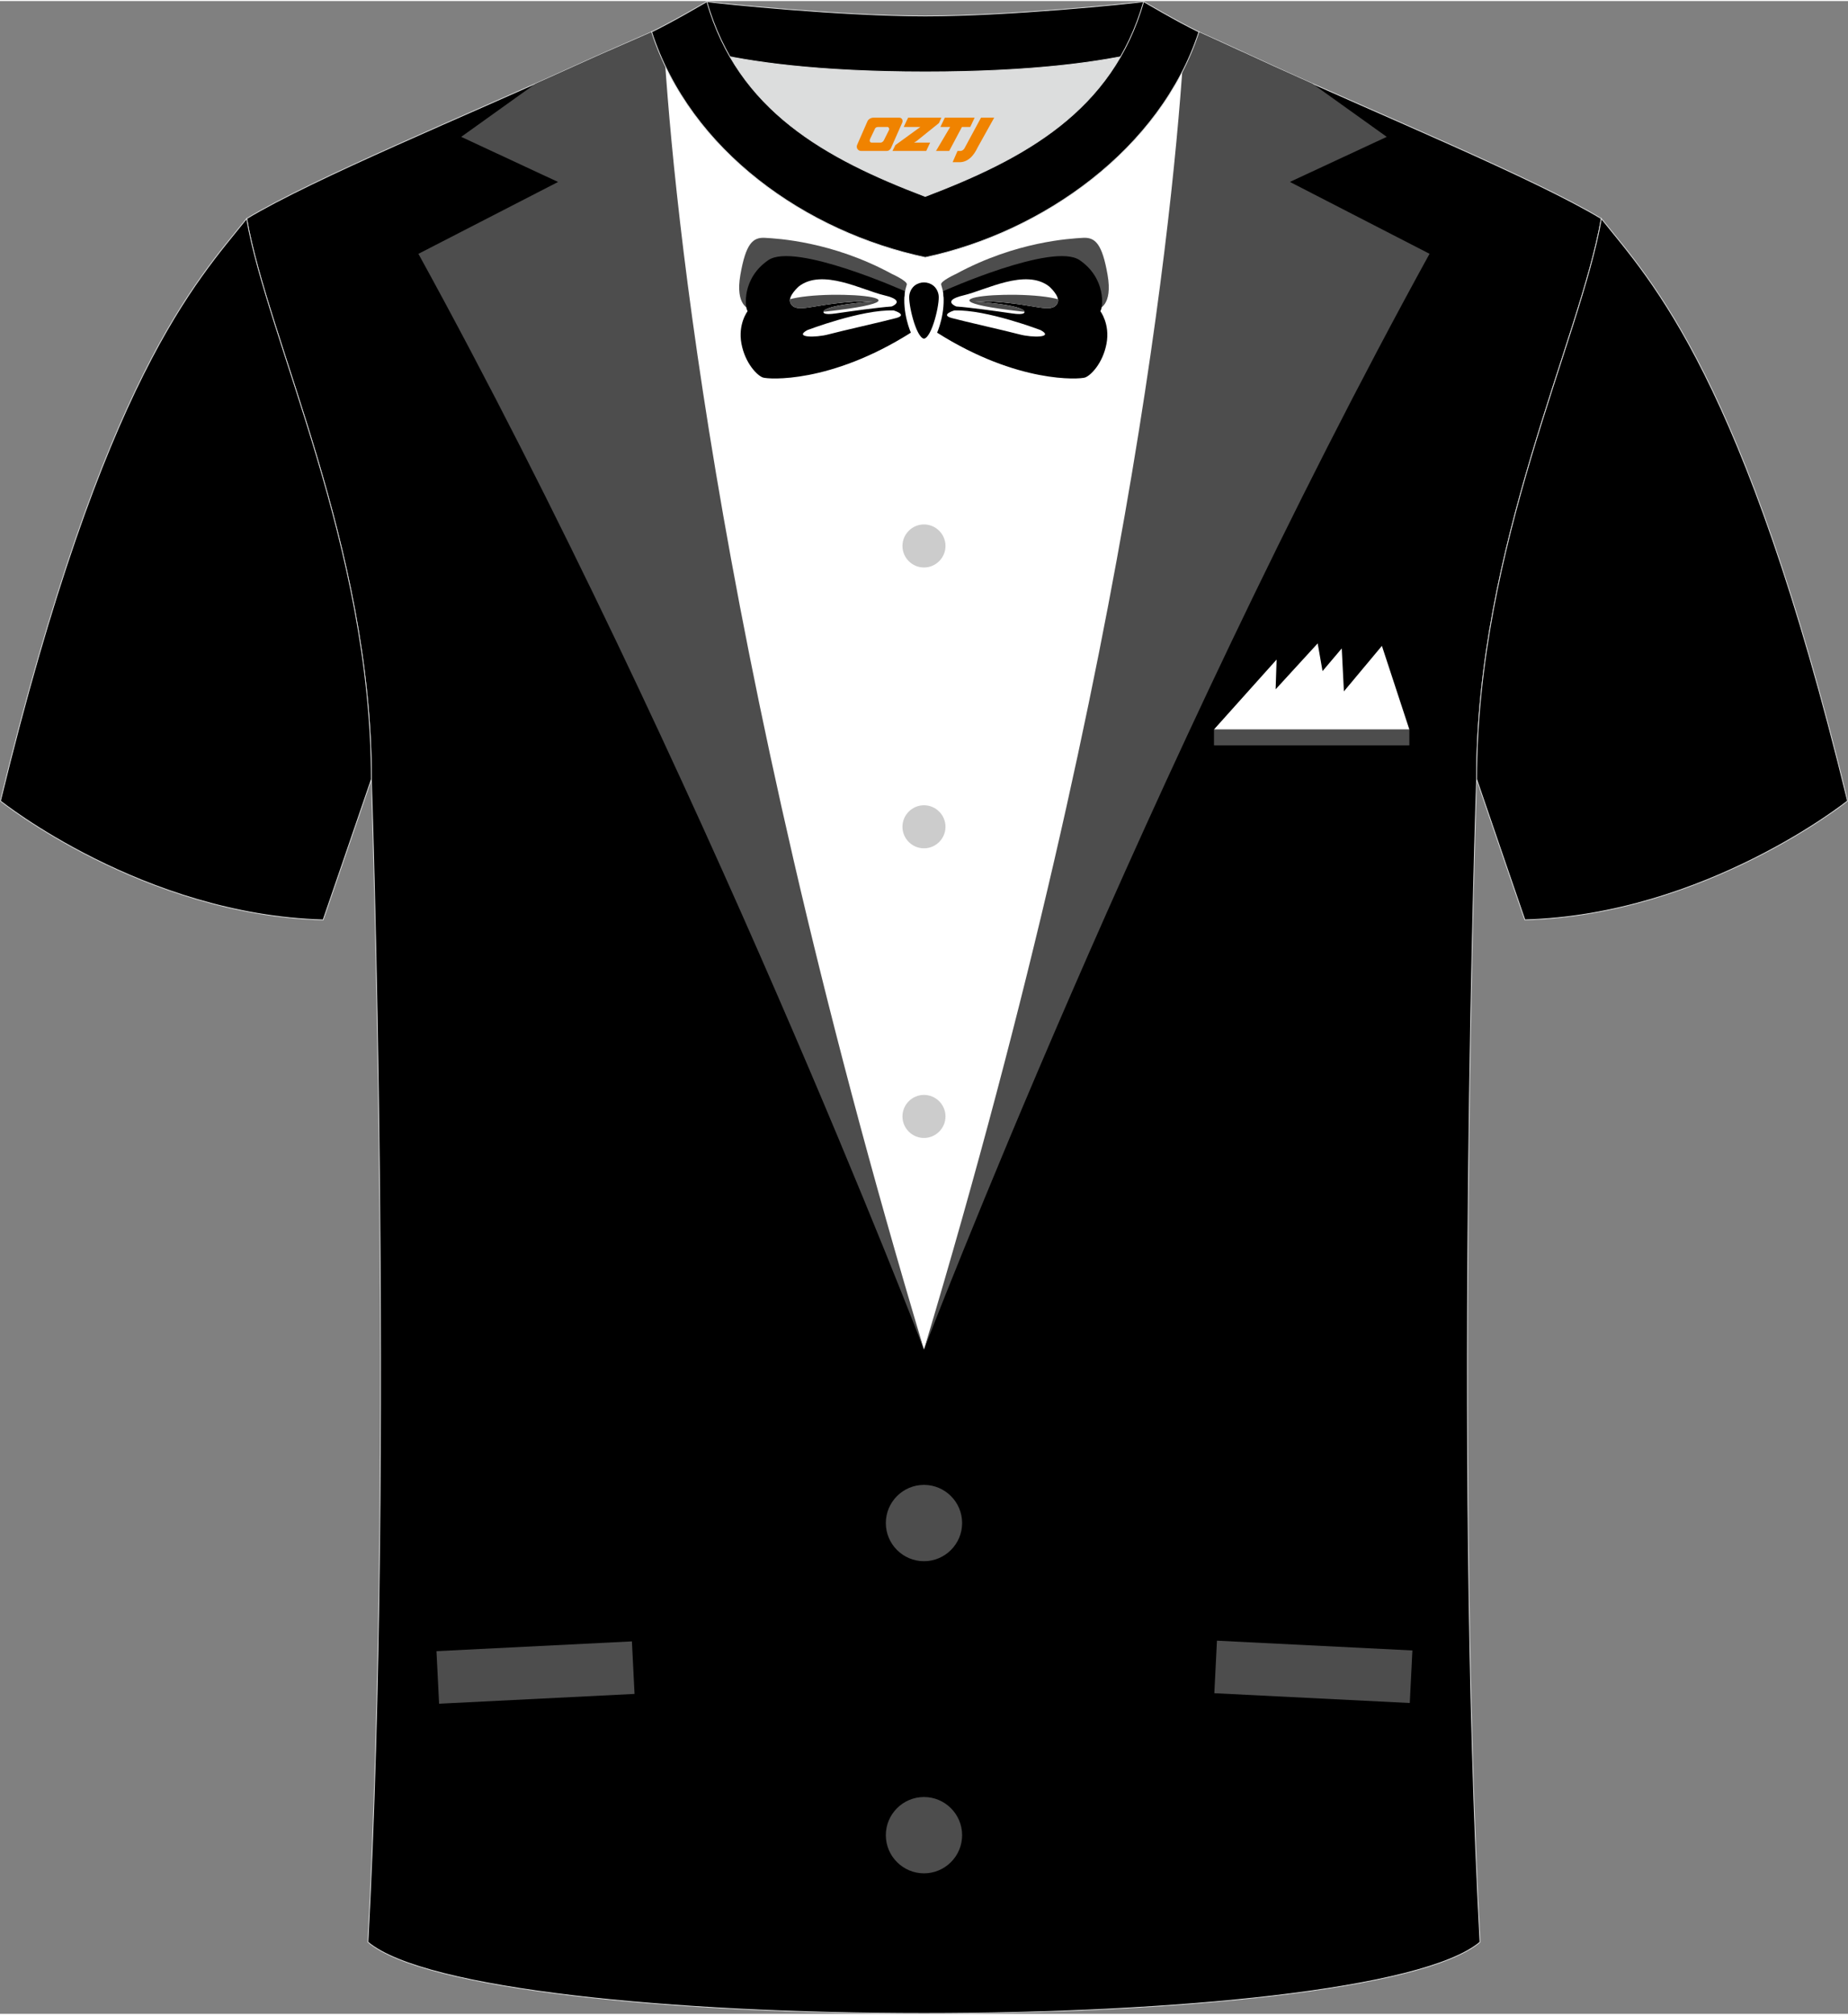
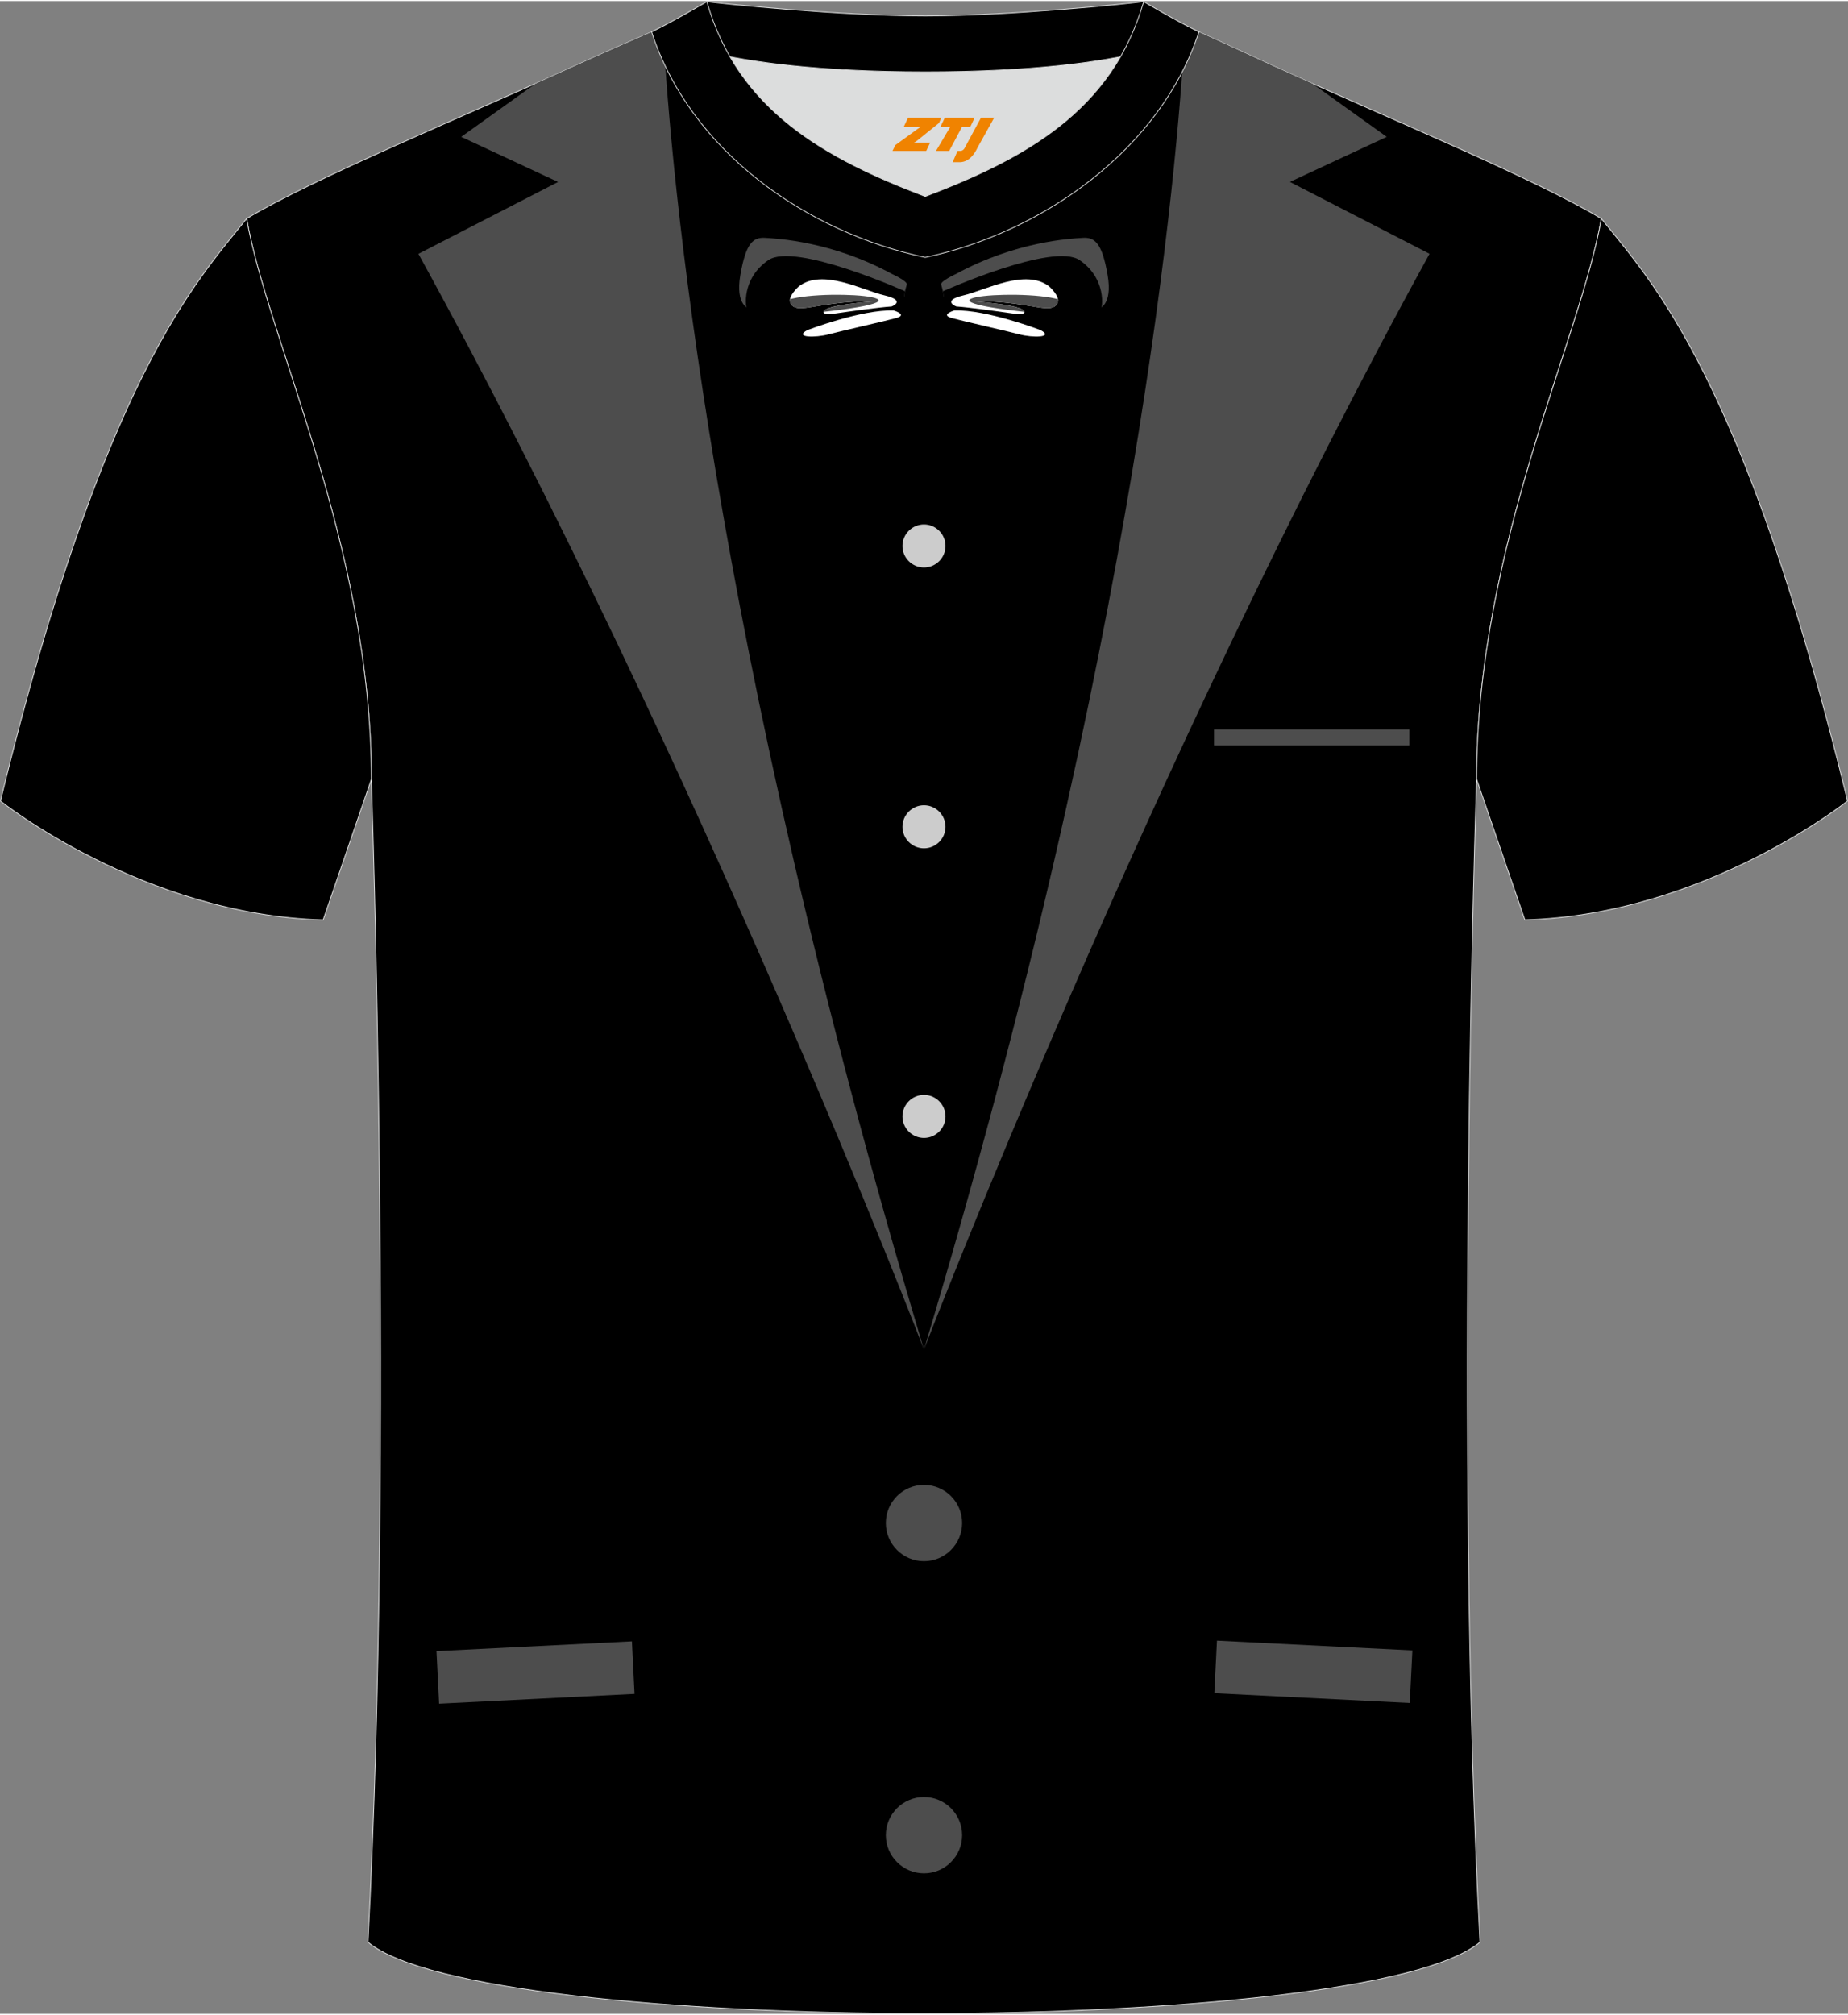
<svg xmlns="http://www.w3.org/2000/svg" xmlns:xlink="http://www.w3.org/1999/xlink" version="1.1" id="图层_1" x="0px" y="0px" width="378px" height="412px" viewBox="0 0 377.85 411.41" enable-background="new 0 0 377.85 411.41" xml:space="preserve">
  <rect x="0" y="0" width="377.85" height="411.41" fill="#808080" stroke="none" />
  <g>
    <path fill-rule="evenodd" clip-rule="evenodd" stroke="#DCDDDD" stroke-width="0.162" stroke-miterlimit="22.926" d="   M75.23,396.75c5.36-101,0.7-237.68,0.7-237.68c0-47.62-21.24-89.93-25.5-114.6c13.63-8.23,45.28-21.25,67.14-31.23   c5.55-2.52,11.68-5.18,15.66-6.93c17.52-0.32,25.34,1.25,55.54,1.25h0.31c30.2,0,38.53-1.57,56.04-1.25   c3.98,1.76,9.6,4.41,15.15,6.93c21.87,9.98,53.51,23,67.14,31.23c-4.27,24.67-25.5,66.98-25.5,114.6c0,0-4.66,136.67,0.7,237.68   C279.55,416.19,98.3,416.19,75.23,396.75z" />
    <g>
-       <path fill-rule="evenodd" clip-rule="evenodd" fill="#FFFFFF" d="M124.58,10.11l3.12,68.71l40,137.2l21.22,59.61l28.67-82.81    l36.8-139.6l-0.41-42.86c-3.31-1.53-6.4-2.96-8.86-4.05c-17.51-0.32-25.84,1.25-56.04,1.25h-0.31c-30.2,0-38.02-1.57-55.54-1.25    C130.9,7.34,127.83,8.67,124.58,10.11z" />
      <g>
        <path fill-rule="evenodd" clip-rule="evenodd" fill="#4D4D4D" d="M94.3,27.76l15.2-10.88c2.8-1.24,5.5-2.46,8.07-3.63     c5.55-2.52,11.68-5.18,15.66-6.93c0.81-0.01,1.6-0.03,2.37-0.03c1.46,27.14,9.51,123.4,53.32,269.35c0,0-45.67-119-103.37-223.97     l28.55-14.69L94.3,27.76z" />
        <path fill-rule="evenodd" clip-rule="evenodd" fill="#4D4D4D" d="M283.54,27.76l-15.2-10.88c-2.79-1.24-5.5-2.46-8.07-3.63     c-5.55-2.52-11.17-5.17-15.15-6.93c-0.99-0.02-1.95-0.03-2.88-0.04c-1.46,27.14-9.51,123.4-53.32,269.35     c0,0,45.67-119,103.37-223.97l-28.55-14.69L283.54,27.76z" />
      </g>
      <rect x="89.43" y="336.2" transform="matrix(0.999 -0.05 0.05 0.999 -16.908 5.886)" fill-rule="evenodd" clip-rule="evenodd" fill="#4D4D4D" width="40" height="10.75" />
      <rect x="263.05" y="321.53" transform="matrix(0.05 -0.999 0.999 0.05 -86.074 592.583)" fill-rule="evenodd" clip-rule="evenodd" fill="#4D4D4D" width="10.75" height="40" />
    </g>
    <path fill-rule="evenodd" clip-rule="evenodd" stroke="#DCDDDD" stroke-width="0.162" stroke-miterlimit="22.926" d="   M327.42,44.47c10.2,12.75,29.25,32.3,50.34,119.02c0,0-29.08,23.29-65.98,24.31c0,0-7.14-20.74-9.86-28.74   C301.92,111.46,323.15,69.14,327.42,44.47z" />
    <path fill-rule="evenodd" clip-rule="evenodd" fill="#DCDDDD" d="M149.26,11.39c8.45,14.62,23.39,22.27,39.92,28.55   c16.55-6.29,31.48-13.92,39.92-28.56c-8.65,1.66-21.45,3.09-39.92,3.09C170.71,14.48,157.91,13.05,149.26,11.39z" />
    <path fill-rule="evenodd" clip-rule="evenodd" stroke="#DCDDDD" stroke-width="0.162" stroke-miterlimit="22.926" d="   M189.18,3.05c-17.28,0-41.78-2.53-44.66-2.93c0,0-5.53,4.46-11.29,6.19c0,0,11.78,8.17,55.95,8.17s55.95-8.17,55.95-8.17   c-5.76-1.72-11.29-6.19-11.29-6.19C230.95,0.52,206.46,3.05,189.18,3.05z" />
    <path fill-rule="evenodd" clip-rule="evenodd" stroke="#DCDDDD" stroke-width="0.162" stroke-miterlimit="22.926" d="   M189.18,52.4c23.96-5.08,48.15-22.11,55.95-46.09c-4.43-2.13-11.29-6.19-11.29-6.19c-6.4,22.33-24.3,32.08-44.66,39.82   c-20.33-7.73-38.27-17.52-44.66-39.82c0,0-6.86,4.05-11.29,6.19C141.14,30.66,164.83,47.24,189.18,52.4z" />
    <path fill-rule="evenodd" clip-rule="evenodd" stroke="#DCDDDD" stroke-width="0.162" stroke-miterlimit="22.926" d="   M50.43,44.47C40.23,57.23,21.18,76.78,0.09,163.5c0,0,29.08,23.29,65.98,24.31c0,0,7.14-20.74,9.86-28.74   C75.93,111.46,54.7,69.14,50.43,44.47z" />
    <path fill-rule="evenodd" clip-rule="evenodd" fill="#4D4D4D" d="M188.92,318.89c4.3,0,7.8-3.5,7.8-7.8s-3.5-7.8-7.8-7.8   s-7.8,3.5-7.8,7.8S184.62,318.89,188.92,318.89z" />
    <path fill-rule="evenodd" clip-rule="evenodd" fill="#4D4D4D" d="M188.92,382.69c4.3,0,7.8-3.5,7.8-7.8s-3.5-7.8-7.8-7.8   s-7.8,3.5-7.8,7.8C181.12,379.18,184.62,382.69,188.92,382.69z" />
    <path fill-rule="evenodd" clip-rule="evenodd" d="M185.93,60.1c-0.28,1.69,1.35,8.66,2.99,8.91c1.64-0.25,3.27-7.22,2.99-8.91   C191.35,56.65,186.49,56.65,185.93,60.1z" />
    <path fill-rule="evenodd" clip-rule="evenodd" fill="#4D4D4D" d="M153.24,62.92c0,0-2.97-0.61-1.86-6.96s2.52-7.71,5.04-7.56   c2.52,0.15,13.66,0.71,25.91,7.36c0,0,3.28,1.49,3.08,2.19c-0.2,0.71-0.46,1.46-0.48,2.39C184.89,61.28,153.24,62.92,153.24,62.92z   " />
    <path fill-rule="evenodd" clip-rule="evenodd" d="M185.02,59.31c0,0-22.48-10.08-27.93-6.35c-5.44,3.73-4.79,9.68-4.23,10.43   c0,0-2.02,2.62-1.26,6.65c0.76,4.03,3.25,6.53,4.39,6.91c1.13,0.38,13.76,1.26,30.25-9.17C186.23,67.77,184.41,63.69,185.02,59.31z   " />
    <path fill-rule="evenodd" clip-rule="evenodd" fill="#FFFFFF" d="M163.34,58.32c0,0-2.27,1.97-1.76,3.3   c0.5,1.34,1.99,1.26,3.78,1.01s7.76-1.46,13.1-1.21c0,0-9.98,0.65-10.08,2.12c0,0-0.3,0.73,2.59,0.3c2.9-0.43,8.72-1.23,11.34-1.41   c0,0,3.12-1.18-1.46-2.27C176.26,59.08,168.17,54.6,163.34,58.32z" />
    <g>
      <g>
        <defs>
          <path id="SVGID_1_" d="M163.34,58.32c0,0-2.27,1.97-1.76,3.3c0.5,1.34,1.99,1.26,3.78,1.01s7.76-1.46,13.1-1.21      c0,0-9.98,0.65-10.08,2.12c0,0-0.3,0.73,2.59,0.3c2.9-0.43,8.72-1.23,11.34-1.41c0,0,3.12-1.18-1.46-2.27      C176.26,59.08,168.17,54.6,163.34,58.32z" />
        </defs>
        <clipPath id="SVGID_2_">
          <use xlink:href="#SVGID_1_" overflow="visible" />
        </clipPath>
        <g clip-path="url(#SVGID_2_)">
          <path fill-rule="evenodd" clip-rule="evenodd" fill="#4D4D4D" d="M159.95,61.55c5.26-3.12,37.24-0.93,6.53,2.17      C166.48,63.72,153.6,65.99,159.95,61.55z" />
        </g>
      </g>
    </g>
    <path fill-rule="evenodd" clip-rule="evenodd" fill="#FFFFFF" d="M165.05,67.27c0,0,11.09-4.26,17.67-4.03c0,0,3,0.88,0.5,1.56   s-11.17,2.62-13.81,3.33C166.76,68.84,162.25,68.81,165.05,67.27z" />
    <g>
      <path fill-rule="evenodd" clip-rule="evenodd" fill="#4D4D4D" d="M224.6,62.92c0,0,2.97-0.61,1.86-6.96s-2.52-7.71-5.04-7.56    c-2.52,0.15-13.66,0.71-25.91,7.36c0,0-3.28,1.49-3.08,2.19c0.2,0.71,0.46,1.46,0.48,2.39C192.95,61.28,224.6,62.92,224.6,62.92z" />
      <path fill-rule="evenodd" clip-rule="evenodd" d="M192.82,59.31c0,0,22.48-10.08,27.93-6.35c5.44,3.73,4.79,9.68,4.23,10.43    c0,0,2.02,2.62,1.26,6.65c-0.76,4.03-3.25,6.53-4.39,6.91c-1.13,0.38-13.76,1.26-30.25-9.17    C191.62,67.77,193.43,63.69,192.82,59.31z" />
      <path fill-rule="evenodd" clip-rule="evenodd" fill="#FFFFFF" d="M214.5,58.32c0,0,2.27,1.97,1.76,3.3    c-0.5,1.34-1.99,1.26-3.78,1.01s-7.76-1.46-13.1-1.21c0,0,9.98,0.65,10.08,2.12c0,0,0.3,0.73-2.59,0.3    c-2.9-0.43-8.72-1.23-11.34-1.41c0,0-3.12-1.18,1.46-2.27C201.58,59.08,209.67,54.6,214.5,58.32z" />
      <g>
        <g>
          <defs>
            <path id="SVGID_3_" d="M214.5,58.32c0,0,2.27,1.97,1.76,3.3c-0.5,1.34-1.99,1.26-3.78,1.01s-7.76-1.46-13.1-1.21       c0,0,9.98,0.65,10.08,2.12c0,0,0.3,0.73-2.59,0.3c-2.9-0.43-8.72-1.23-11.34-1.41c0,0-3.12-1.18,1.46-2.27       C201.58,59.08,209.67,54.6,214.5,58.32z" />
          </defs>
          <clipPath id="SVGID_4_">
            <use xlink:href="#SVGID_3_" overflow="visible" />
          </clipPath>
          <g clip-path="url(#SVGID_4_)">
            <path fill-rule="evenodd" clip-rule="evenodd" fill="#4D4D4D" d="M217.89,61.55c-5.26-3.12-37.24-0.93-6.53,2.17       C211.36,63.72,224.24,65.99,217.89,61.55z" />
          </g>
        </g>
      </g>
      <path fill-rule="evenodd" clip-rule="evenodd" fill="#FFFFFF" d="M212.79,67.27c0,0-11.09-4.26-17.67-4.03c0,0-3,0.88-0.5,1.56    s11.17,2.62,13.81,3.33C211.08,68.84,215.59,68.81,212.79,67.27z" />
    </g>
    <path fill-rule="evenodd" clip-rule="evenodd" fill="#CCCCCC" d="M188.92,115.78c2.42,0,4.4-1.98,4.4-4.4s-1.98-4.4-4.4-4.4   s-4.4,1.98-4.4,4.4S186.5,115.78,188.92,115.78z" />
    <path fill-rule="evenodd" clip-rule="evenodd" fill="#CCCCCC" d="M188.92,173.18c2.42,0,4.4-1.98,4.4-4.4s-1.98-4.4-4.4-4.4   s-4.4,1.98-4.4,4.4S186.5,173.18,188.92,173.18z" />
    <path fill-rule="evenodd" clip-rule="evenodd" fill="#CCCCCC" d="M188.92,232.38c2.42,0,4.4-1.98,4.4-4.4s-1.98-4.4-4.4-4.4   s-4.4,1.98-4.4,4.4C184.52,230.4,186.5,232.38,188.92,232.38z" />
    <g>
      <polygon fill-rule="evenodd" clip-rule="evenodd" fill="#4D4D4D" points="248.22,148.88 288.16,148.88 288.16,148.88     288.16,152.13 248.22,152.13   " />
-       <polygon fill-rule="evenodd" clip-rule="evenodd" fill="#FFFFFF" points="261.02,134.6 248.22,148.88 288.16,148.88 282.55,131.8     274.78,141.1 274.34,132.32 270.41,136.96 269.42,131.29 260.82,140.68   " />
    </g>
  </g>
  <g>
    <path fill="#F08300" d="M200.58,23.84l-3.4,6.3c-0.2,0.3-0.5,0.5-0.8,0.5h-0.6l-1,2.3h1.2c2,0.1,3.2-1.5,3.9-3L203.28,23.84h-2.5L200.58,23.84z" />
    <polygon fill="#F08300" points="193.38,23.84 ,199.28,23.84 ,198.38,25.74 ,196.68,25.74 ,194.08,30.64 ,191.38,30.64 ,194.28,25.74 ,192.28,25.74 ,193.18,23.84" />
    <polygon fill="#F08300" points="187.38,28.94 ,186.88,28.94 ,187.38,28.64 ,191.98,24.94 ,192.48,23.84 ,185.68,23.84 ,185.38,24.44 ,184.78,25.74 ,187.58,25.74 ,188.18,25.74 ,183.08,29.44    ,182.48,30.64 ,189.08,30.64 ,189.38,30.64 ,190.18,28.94" />
-     <path fill="#F08300" d="M183.88,23.84H178.58C178.08,23.84,177.58,24.14,177.38,24.54L175.28,29.34C174.98,29.94,175.38,30.64,176.08,30.64h5.2c0.4,0,0.7-0.2,0.9-0.6L184.48,24.84C184.68,24.34,184.38,23.84,183.88,23.84z M181.78,26.34L180.68,28.54C180.48,28.84,180.18,28.94,180.08,28.94l-1.8,0C178.08,28.94,177.68,28.84,177.88,28.24l1-2.1c0.1-0.3,0.4-0.4,0.7-0.4h1.9   C181.68,25.74,181.88,26.04,181.78,26.34z" />
  </g>
</svg>